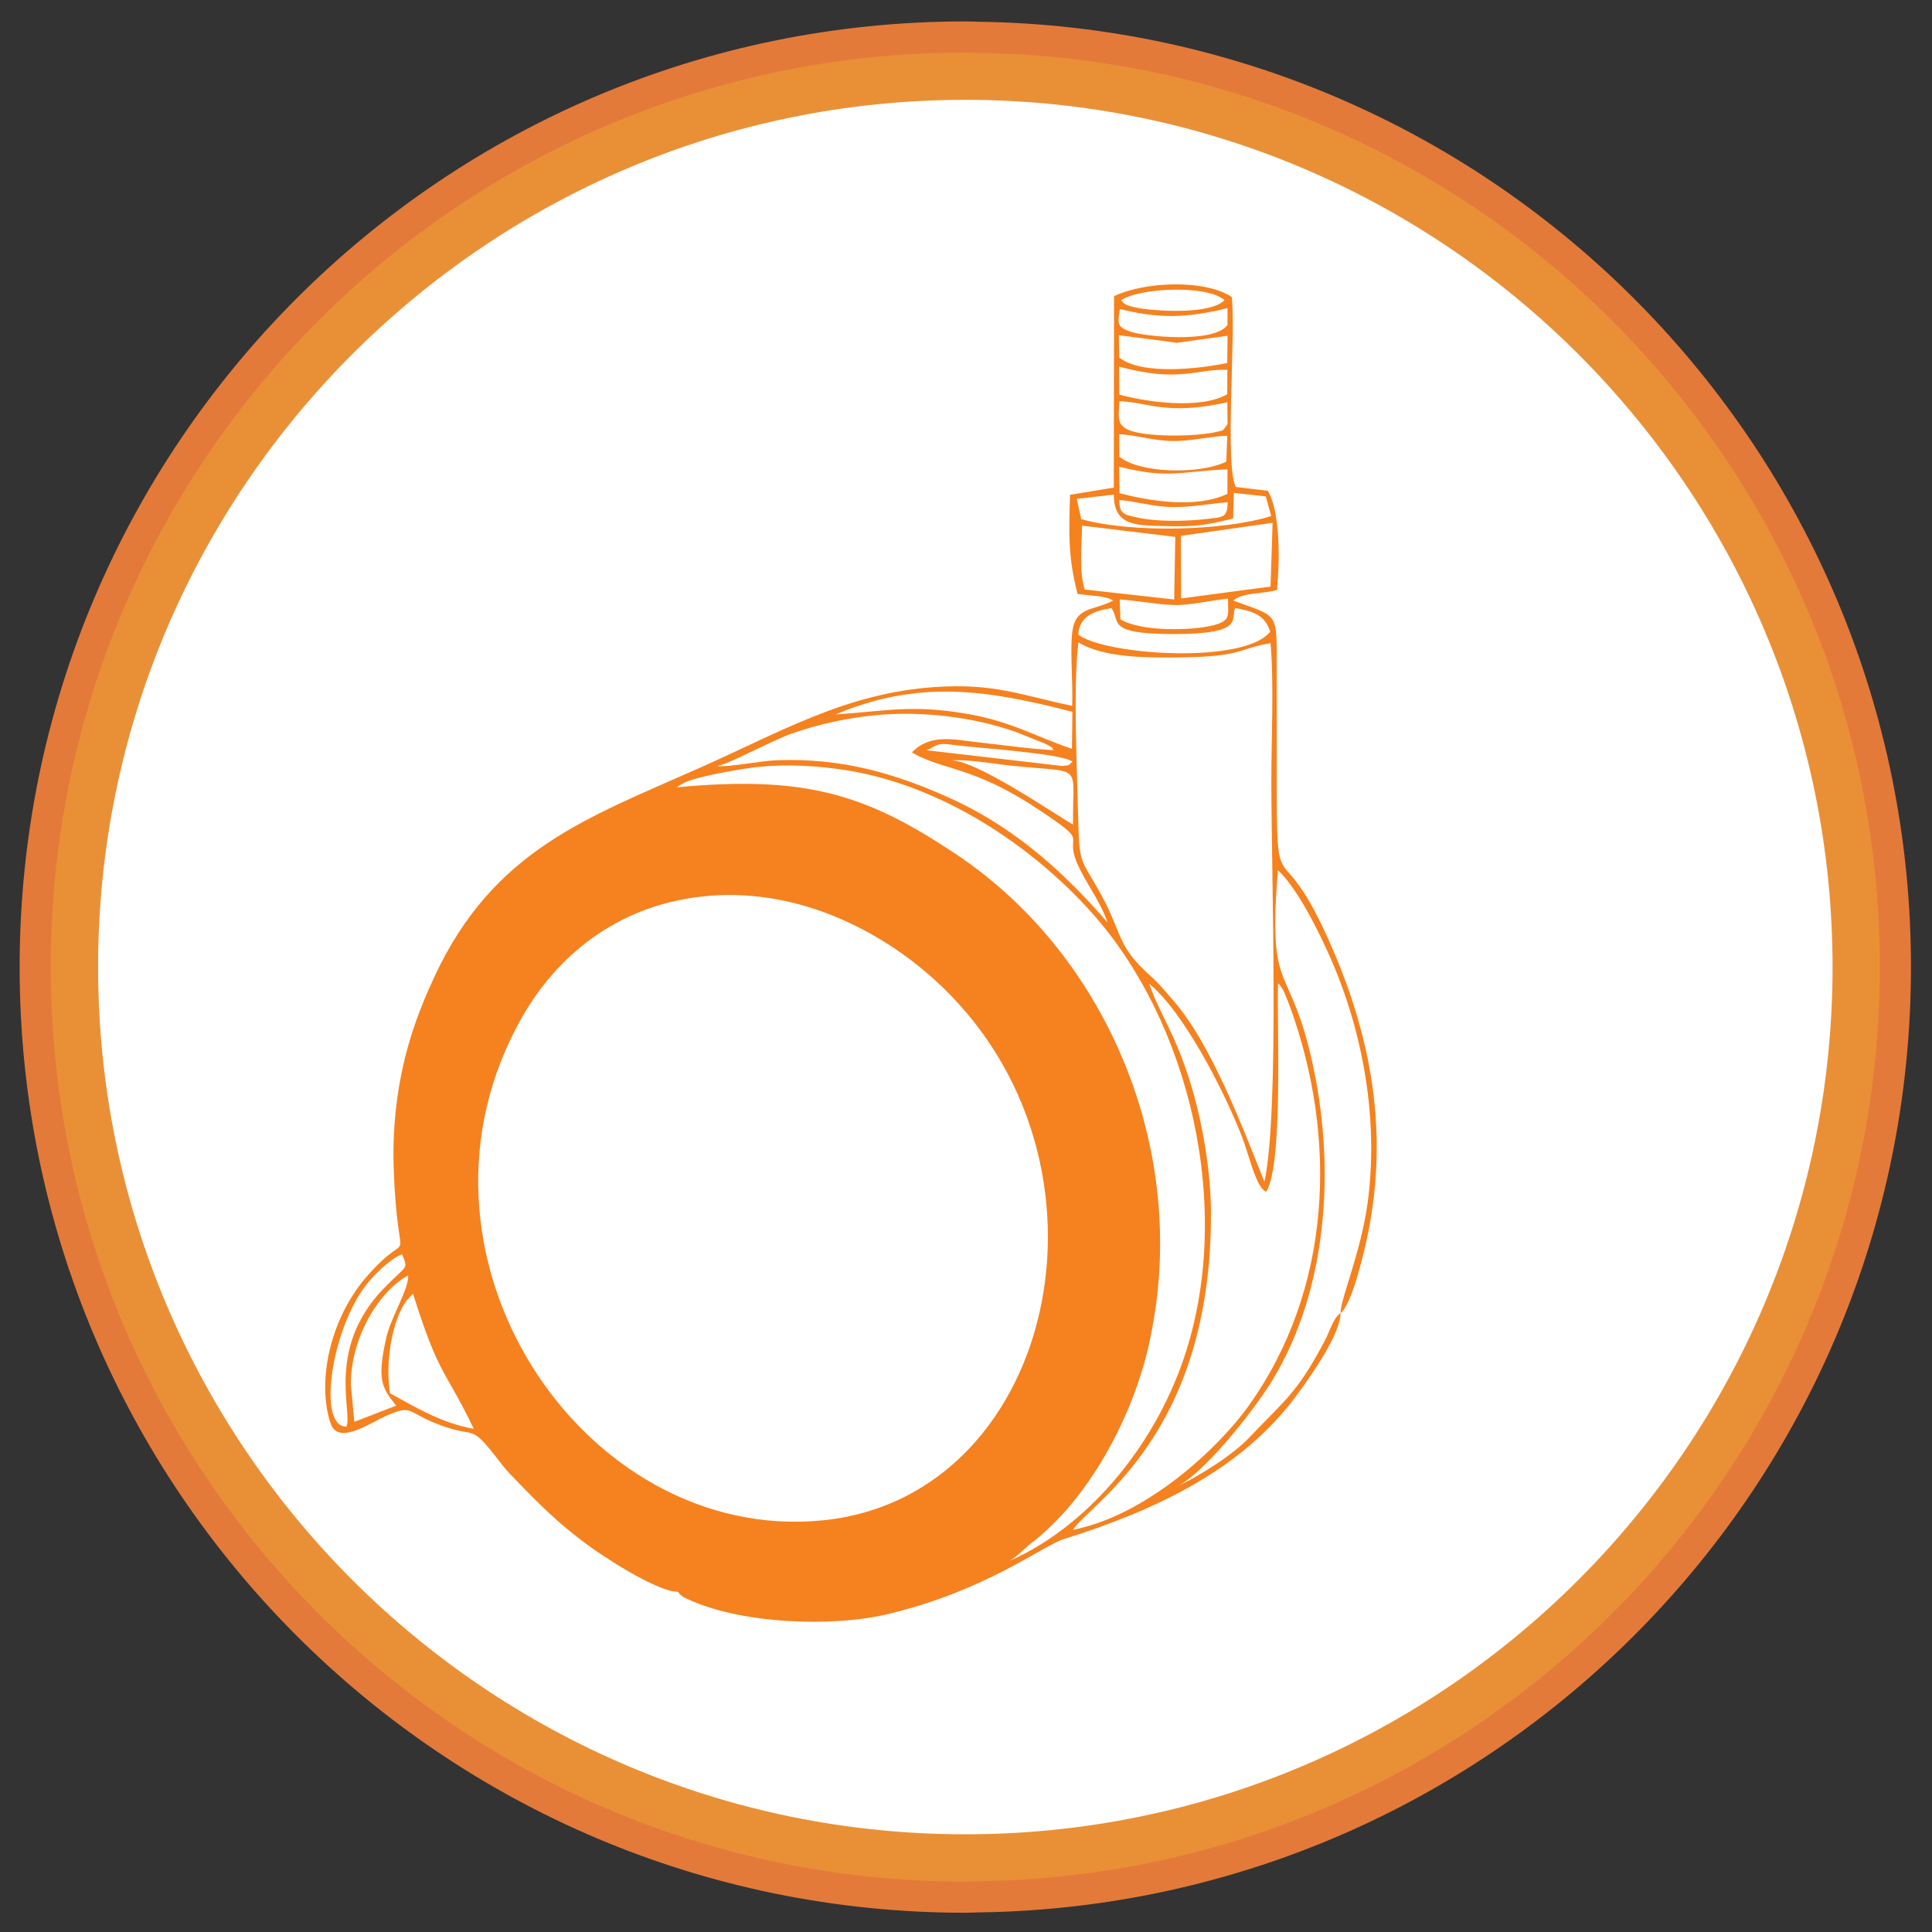
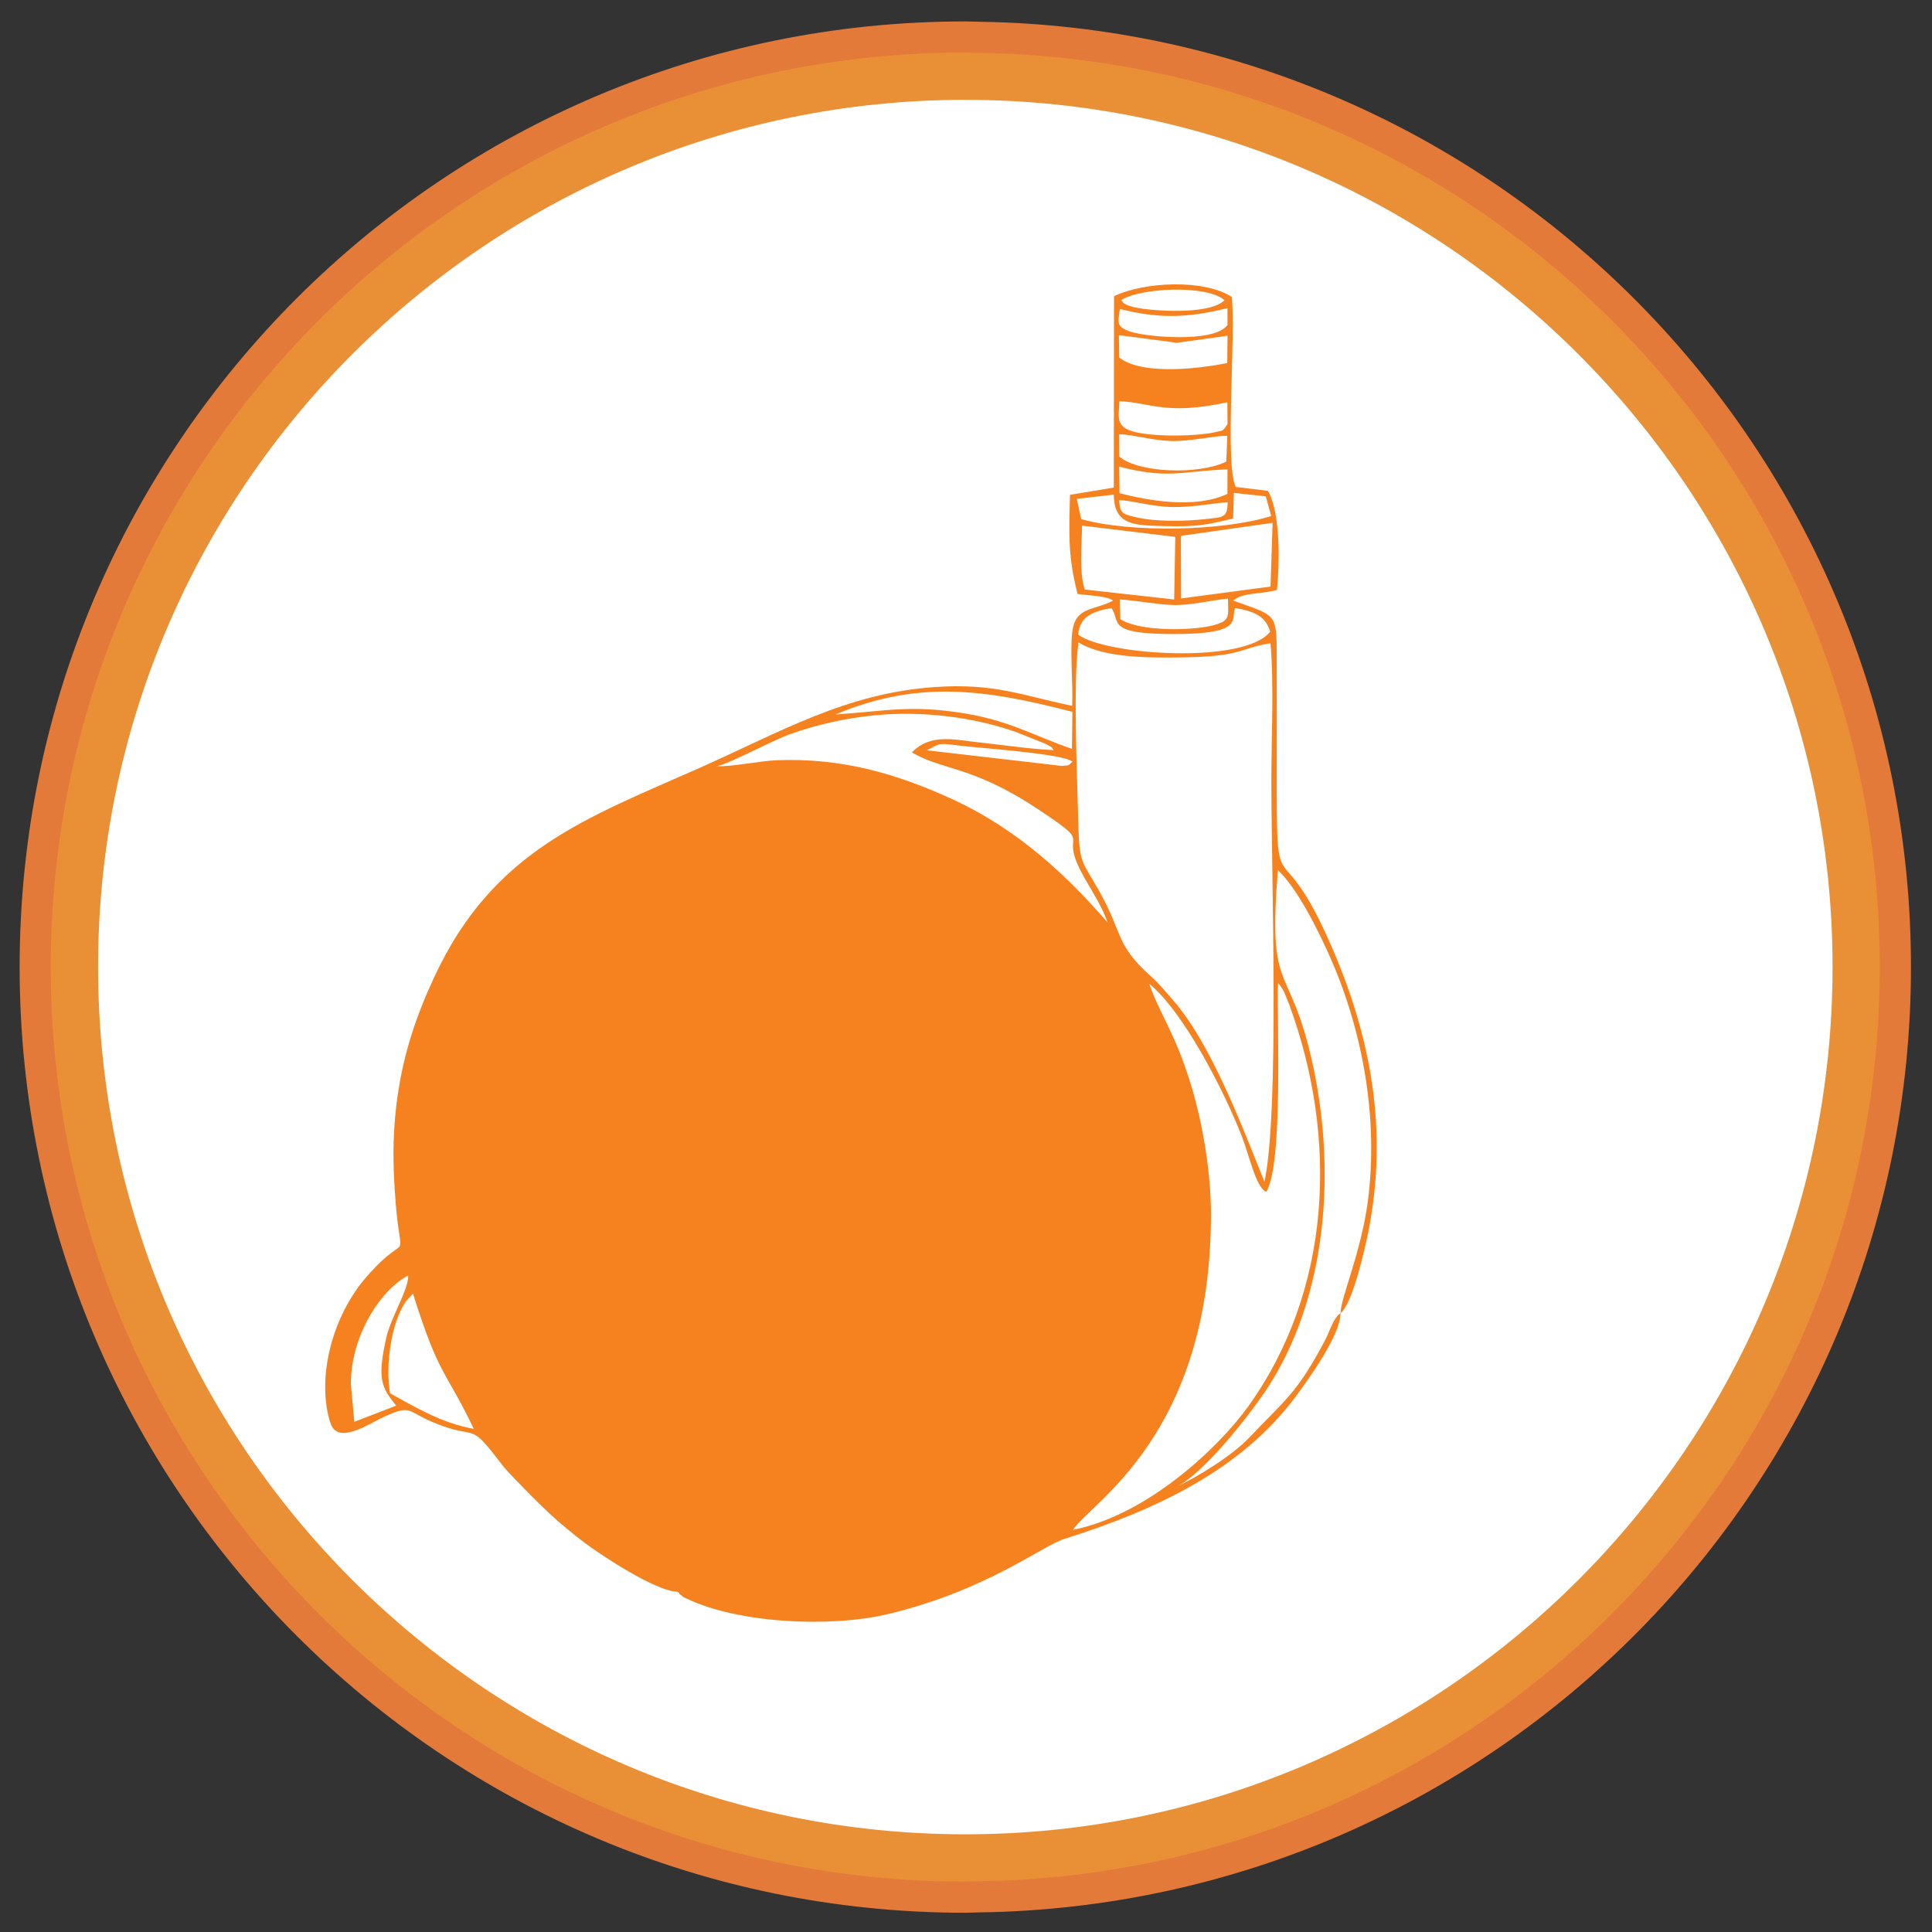
<svg xmlns="http://www.w3.org/2000/svg" width="40" height="40" viewBox="0 0 40 40" fill="none">
  <rect x="0" y="0" width="40" height="40" fill="#333333" stroke="none" />
  <g clip-path="url(#clip0_5463_206527)">
    <path d="M19.985 0.766C9.351 0.766 0.729 9.387 0.729 20.022C0.729 30.656 9.351 39.279 19.985 39.279C20.083 39.279 20.178 39.273 20.276 39.27V39.272C30.777 39.116 39.242 30.561 39.242 20.022C39.242 9.485 30.777 0.929 20.276 0.773C20.178 0.772 20.083 0.766 19.985 0.766Z" fill="#E99037" />
    <path fill-rule="evenodd" clip-rule="evenodd" d="M19.985 0.766C9.351 0.766 0.729 9.387 0.729 20.022C0.729 30.656 9.351 39.279 19.985 39.279C20.083 39.279 20.178 39.273 20.276 39.27V39.272C30.777 39.116 39.242 30.561 39.242 20.022C39.242 9.485 30.777 0.929 20.276 0.773C20.178 0.772 20.083 0.766 19.985 0.766Z" stroke="#E37A3A" stroke-width="0.645" stroke-miterlimit="2" />
    <path d="M19.985 37.977C10.085 37.977 2.031 29.924 2.031 20.021C2.031 10.121 10.085 2.067 19.985 2.067C29.886 2.067 37.941 10.121 37.941 20.021C37.941 29.924 29.886 37.977 19.985 37.977Z" fill="white" />
    <path fill-rule="evenodd" clip-rule="evenodd" d="M14.031 32.956C14.04 32.969 14.057 32.97 14.062 32.989C14.067 33.009 14.087 33.016 14.095 33.021C14.197 33.095 14.073 33.029 14.212 33.096C15.297 33.616 17.214 33.701 18.396 33.415C20.437 32.923 21.568 32.009 22.037 31.861C23.935 31.264 25.711 30.426 26.839 28.897C27.064 28.593 27.763 27.632 27.754 27.186C28.007 27.003 28.276 25.776 28.329 25.507C28.747 23.407 28.384 21.477 27.574 19.609C26.265 16.583 26.453 19.787 26.433 13.846C26.429 12.661 26.496 12.784 25.533 12.435C25.734 12.256 26.154 12.304 26.439 12.213C26.497 11.626 26.509 10.602 26.25 10.162L25.585 10.082C25.354 9.619 25.59 6.936 25.503 6.148C24.924 5.771 23.677 5.836 23.065 6.132L23.06 10.095L22.154 10.244C22.13 11.05 22.111 11.528 22.31 12.296C22.547 12.335 22.898 12.329 23.046 12.435C22.637 12.649 22.264 12.554 22.2 13.087C22.151 13.493 22.218 14.159 22.198 14.614C21.137 14.392 20.583 14.14 19.351 14.225C17.513 14.351 16.155 15.156 14.485 15.898C12.145 16.938 10.216 17.598 8.993 20.224C8.629 21.006 8.36 21.776 8.227 22.723C8.158 23.215 8.134 23.727 8.152 24.221C8.24 26.577 8.608 25.262 7.582 26.442C6.905 27.222 6.559 28.451 6.82 29.397C6.826 29.416 6.852 29.497 6.874 29.536C7.069 29.883 7.693 29.447 7.966 29.326C8.526 29.077 8.421 29.218 8.955 29.442C9.885 29.835 9.686 29.405 10.302 30.207C10.453 30.404 10.473 30.427 10.659 30.62C11.188 31.167 11.53 31.511 12.137 31.966C12.434 32.188 13.583 32.953 14.031 32.956Z" fill="#F5821F" />
    <path fill-rule="evenodd" clip-rule="evenodd" d="M26.179 24.468C26.493 22.995 26.322 18.185 26.322 16.155C26.322 15.269 26.378 14.18 26.305 13.317C25.603 13.432 25.752 13.601 24.356 13.612C23.694 13.618 22.836 13.611 22.328 13.3C22.213 14.176 22.304 16.089 22.326 17.053C22.345 17.903 22.407 17.822 22.763 18.458C23.261 19.349 23.091 19.554 23.826 20.211C24.013 20.379 24.121 20.521 24.29 20.712C25.079 21.612 25.731 23.355 26.179 24.468Z" fill="white" />
-     <path fill-rule="evenodd" clip-rule="evenodd" d="M14.011 16.3C16.682 16.05 17.935 16.441 19.804 17.692C22.97 19.808 24.704 23.96 23.764 27.935C23.422 29.379 22.54 31.033 21.357 31.945C21.19 32.073 21.011 32.282 20.849 32.34C22.441 31.661 23.866 30.028 24.513 28.113C25.558 25.02 24.632 21.151 22.59 18.881C21.336 17.486 19.481 16.257 17.516 15.946C16.917 15.851 16.28 15.817 15.682 15.88C15.369 15.914 14.494 16.062 14.192 16.194C14.173 16.203 14.116 16.234 14.1 16.242C14.086 16.25 14.066 16.265 14.055 16.271C14.045 16.277 14.025 16.289 14.011 16.3Z" fill="white" />
    <path fill-rule="evenodd" clip-rule="evenodd" d="M25.072 25.132C25.076 29.711 22.582 31.108 22.215 31.673C23.744 31.372 25.224 29.981 25.842 29.12C27.57 26.712 27.712 23.578 26.695 20.806L26.582 20.527C26.574 20.513 26.564 20.497 26.556 20.483C26.504 20.398 26.507 20.406 26.46 20.356C26.435 21.208 26.57 24.113 26.216 24.675C26.001 24.587 25.866 23.921 25.708 23.519C25.331 22.558 24.502 20.947 23.794 20.368C24.016 21.012 24.341 21.396 24.674 22.513C24.907 23.296 25.071 24.282 25.072 25.132Z" fill="white" />
    <path fill-rule="evenodd" clip-rule="evenodd" d="M27.754 27.186C27.753 26.886 28.182 25.925 28.32 24.869C28.539 23.188 28.228 21.402 27.562 19.871C27.298 19.265 26.85 18.375 26.457 18.016C26.259 20.52 26.639 19.928 27.084 21.639C27.67 23.89 27.558 26.625 26.313 28.626C25.938 29.23 24.87 30.582 24.311 30.802C24.785 30.591 25.515 30.131 25.855 29.773C26.617 28.97 26.848 28.854 27.428 27.759C27.538 27.552 27.599 27.294 27.754 27.186Z" fill="white" />
    <path fill-rule="evenodd" clip-rule="evenodd" d="M14.839 15.862C15.134 15.882 15.707 15.755 16.084 15.74C17.401 15.689 18.517 16.001 19.681 16.53C21.101 17.174 22.136 18.181 22.931 19.099C22.774 18.645 22.475 18.275 22.305 17.882C22.014 17.205 22.625 17.507 21.505 16.763C20.127 15.845 19.51 15.953 18.88 15.578C19.266 15.178 19.76 15.316 20.262 15.37C20.782 15.425 21.286 15.504 21.818 15.531C21.718 15.429 21.894 15.541 21.652 15.402L21.051 15.162C20.16 14.843 19.089 14.716 18.133 14.807C17.517 14.867 16.92 14.998 16.349 15.203C15.982 15.334 15.052 15.838 14.839 15.862Z" fill="white" />
    <path fill-rule="evenodd" clip-rule="evenodd" d="M22.459 12.206L24.31 12.412L24.333 11.116L22.403 10.883C22.398 11.288 22.337 11.837 22.459 12.206Z" fill="white" />
    <path fill-rule="evenodd" clip-rule="evenodd" d="M24.449 11.094L24.453 12.39L26.305 12.144L26.348 10.824L24.449 11.094Z" fill="white" />
-     <path fill-rule="evenodd" clip-rule="evenodd" d="M8.077 28.848C8.576 29.118 9.119 29.459 9.809 29.583C9.213 28.335 9.104 28.541 8.55 26.783L8.406 26.94C8.099 27.382 7.972 28.275 8.077 28.848Z" fill="white" />
+     <path fill-rule="evenodd" clip-rule="evenodd" d="M8.077 28.848C8.576 29.118 9.119 29.459 9.809 29.583C9.213 28.335 9.104 28.541 8.55 26.783L8.406 26.94C8.099 27.382 7.972 28.275 8.077 28.848" fill="white" />
    <path fill-rule="evenodd" clip-rule="evenodd" d="M17.299 14.792C18.335 14.723 18.86 14.587 19.964 14.769C20.92 14.926 21.414 15.239 22.193 15.504L22.203 14.738C20.423 14.277 19.02 14.068 17.299 14.792Z" fill="white" />
    <path fill-rule="evenodd" clip-rule="evenodd" d="M22.324 13.141C22.901 13.568 25.774 13.757 26.298 13.077C26.192 12.737 25.953 12.658 25.574 12.588C25.468 12.813 25.794 13.128 24.293 13.127C22.872 13.127 23.213 12.861 23.009 12.589C22.663 12.651 22.35 12.744 22.324 13.141Z" fill="white" />
    <path fill-rule="evenodd" clip-rule="evenodd" d="M7.264 28.659L7.336 29.437L8.202 29.102C7.902 28.726 7.803 28.567 7.997 27.697C8.089 27.28 8.471 26.678 8.45 26.408C7.874 26.71 7.264 27.658 7.264 28.659Z" fill="white" />
    <path fill-rule="evenodd" clip-rule="evenodd" d="M23.174 9.453C23.571 9.792 24.809 9.836 25.389 9.558L25.41 9.023C25.134 9.021 24.677 9.134 24.292 9.131C23.873 9.128 23.465 8.995 23.172 8.991L23.174 9.453Z" fill="white" />
-     <path fill-rule="evenodd" clip-rule="evenodd" d="M23.173 8.168C23.741 8.328 24.854 8.481 25.409 8.163L25.411 7.657C24.744 7.636 24.419 7.927 23.17 7.591L23.173 8.168Z" fill="white" />
    <path fill-rule="evenodd" clip-rule="evenodd" d="M23.179 10.211C23.778 10.367 24.752 10.538 25.412 10.225L25.414 9.718C24.469 9.752 24.202 9.925 23.171 9.662L23.179 10.211Z" fill="white" />
    <path fill-rule="evenodd" clip-rule="evenodd" d="M25.415 8.781L25.411 8.329C24.126 8.608 23.793 8.326 23.176 8.307C23.167 8.713 23.015 8.948 23.983 9.008C24.227 9.023 24.533 9.02 24.776 9C24.852 8.993 25.037 8.975 25.113 8.957C25.361 8.9 25.295 8.944 25.415 8.781Z" fill="white" />
    <path fill-rule="evenodd" clip-rule="evenodd" d="M23.173 7.403C23.641 7.77 24.806 7.639 25.409 7.516L25.415 6.951L24.359 7.098L24.228 7.078L23.165 6.94L23.173 7.403Z" fill="white" />
-     <path fill-rule="evenodd" clip-rule="evenodd" d="M22.216 17.07C22.201 15.768 22.464 16.013 20.952 15.854C20.566 15.814 20.016 15.71 19.652 15.748C20.12 15.664 21.916 16.912 22.216 17.07Z" fill="white" />
    <path fill-rule="evenodd" clip-rule="evenodd" d="M23.197 12.821C23.619 13.084 24.693 13.058 25.123 12.945C25.489 12.85 25.424 12.748 25.424 12.394C25.065 12.429 24.631 12.537 24.291 12.526C23.939 12.515 23.55 12.434 23.183 12.411L23.197 12.821Z" fill="white" />
-     <path fill-rule="evenodd" clip-rule="evenodd" d="M7.171 29.538C7.314 29.244 6.711 27.852 8.042 26.579C8.097 26.526 8.102 26.517 8.171 26.452C8.437 26.202 8.431 26.236 8.325 25.968C8.082 26.06 7.763 26.375 7.597 26.583C6.874 27.483 6.553 29.534 7.171 29.538Z" fill="white" />
    <path fill-rule="evenodd" clip-rule="evenodd" d="M25.53 10.734C24.971 10.874 24.749 10.91 24.101 10.892C23.502 10.876 23.064 10.885 23.06 10.241L22.294 10.328L22.385 10.748C23.42 11.037 25.32 10.998 26.319 10.684L26.207 10.277L25.546 10.205L25.53 10.734Z" fill="white" />
    <path fill-rule="evenodd" clip-rule="evenodd" d="M25.414 6.728V6.379C24.564 6.591 23.979 6.595 23.187 6.398C23.135 6.704 23.131 6.768 23.388 6.861C23.694 6.973 25.142 7.112 25.414 6.728Z" fill="white" />
    <path fill-rule="evenodd" clip-rule="evenodd" d="M23.21 6.216C23.22 6.226 23.236 6.228 23.242 6.246C23.265 6.327 23.565 6.38 23.664 6.393C24.087 6.45 25.074 6.496 25.352 6.216C25 5.892 23.588 5.957 23.21 6.216Z" fill="white" />
    <path fill-rule="evenodd" clip-rule="evenodd" d="M25.418 10.399C25.022 10.427 24.729 10.5 24.292 10.498C23.858 10.495 23.452 10.363 23.173 10.355C23.178 10.639 23.267 10.649 23.516 10.708C23.936 10.807 24.545 10.795 24.979 10.745C25.33 10.706 25.41 10.72 25.418 10.399Z" fill="white" />
    <path fill-rule="evenodd" clip-rule="evenodd" d="M19.19 15.534L21.985 15.858C22.181 15.84 22.099 15.852 22.206 15.77C21.991 15.599 20.338 15.497 19.806 15.43C19.436 15.384 19.465 15.387 19.19 15.534Z" fill="white" />
-     <path fill-rule="evenodd" clip-rule="evenodd" d="M14.538 18.561C12.705 18.762 11.501 19.86 10.828 21.027C8.011 25.914 12.051 31.982 17.042 31.476C21.961 30.978 23.489 23.746 19.133 20.096C18.082 19.216 16.423 18.354 14.538 18.561Z" fill="white" />
  </g>
  <defs>
    <clipPath id="clip0_5463_206527">
      <rect width="40" height="40" fill="white" />
    </clipPath>
  </defs>
</svg>